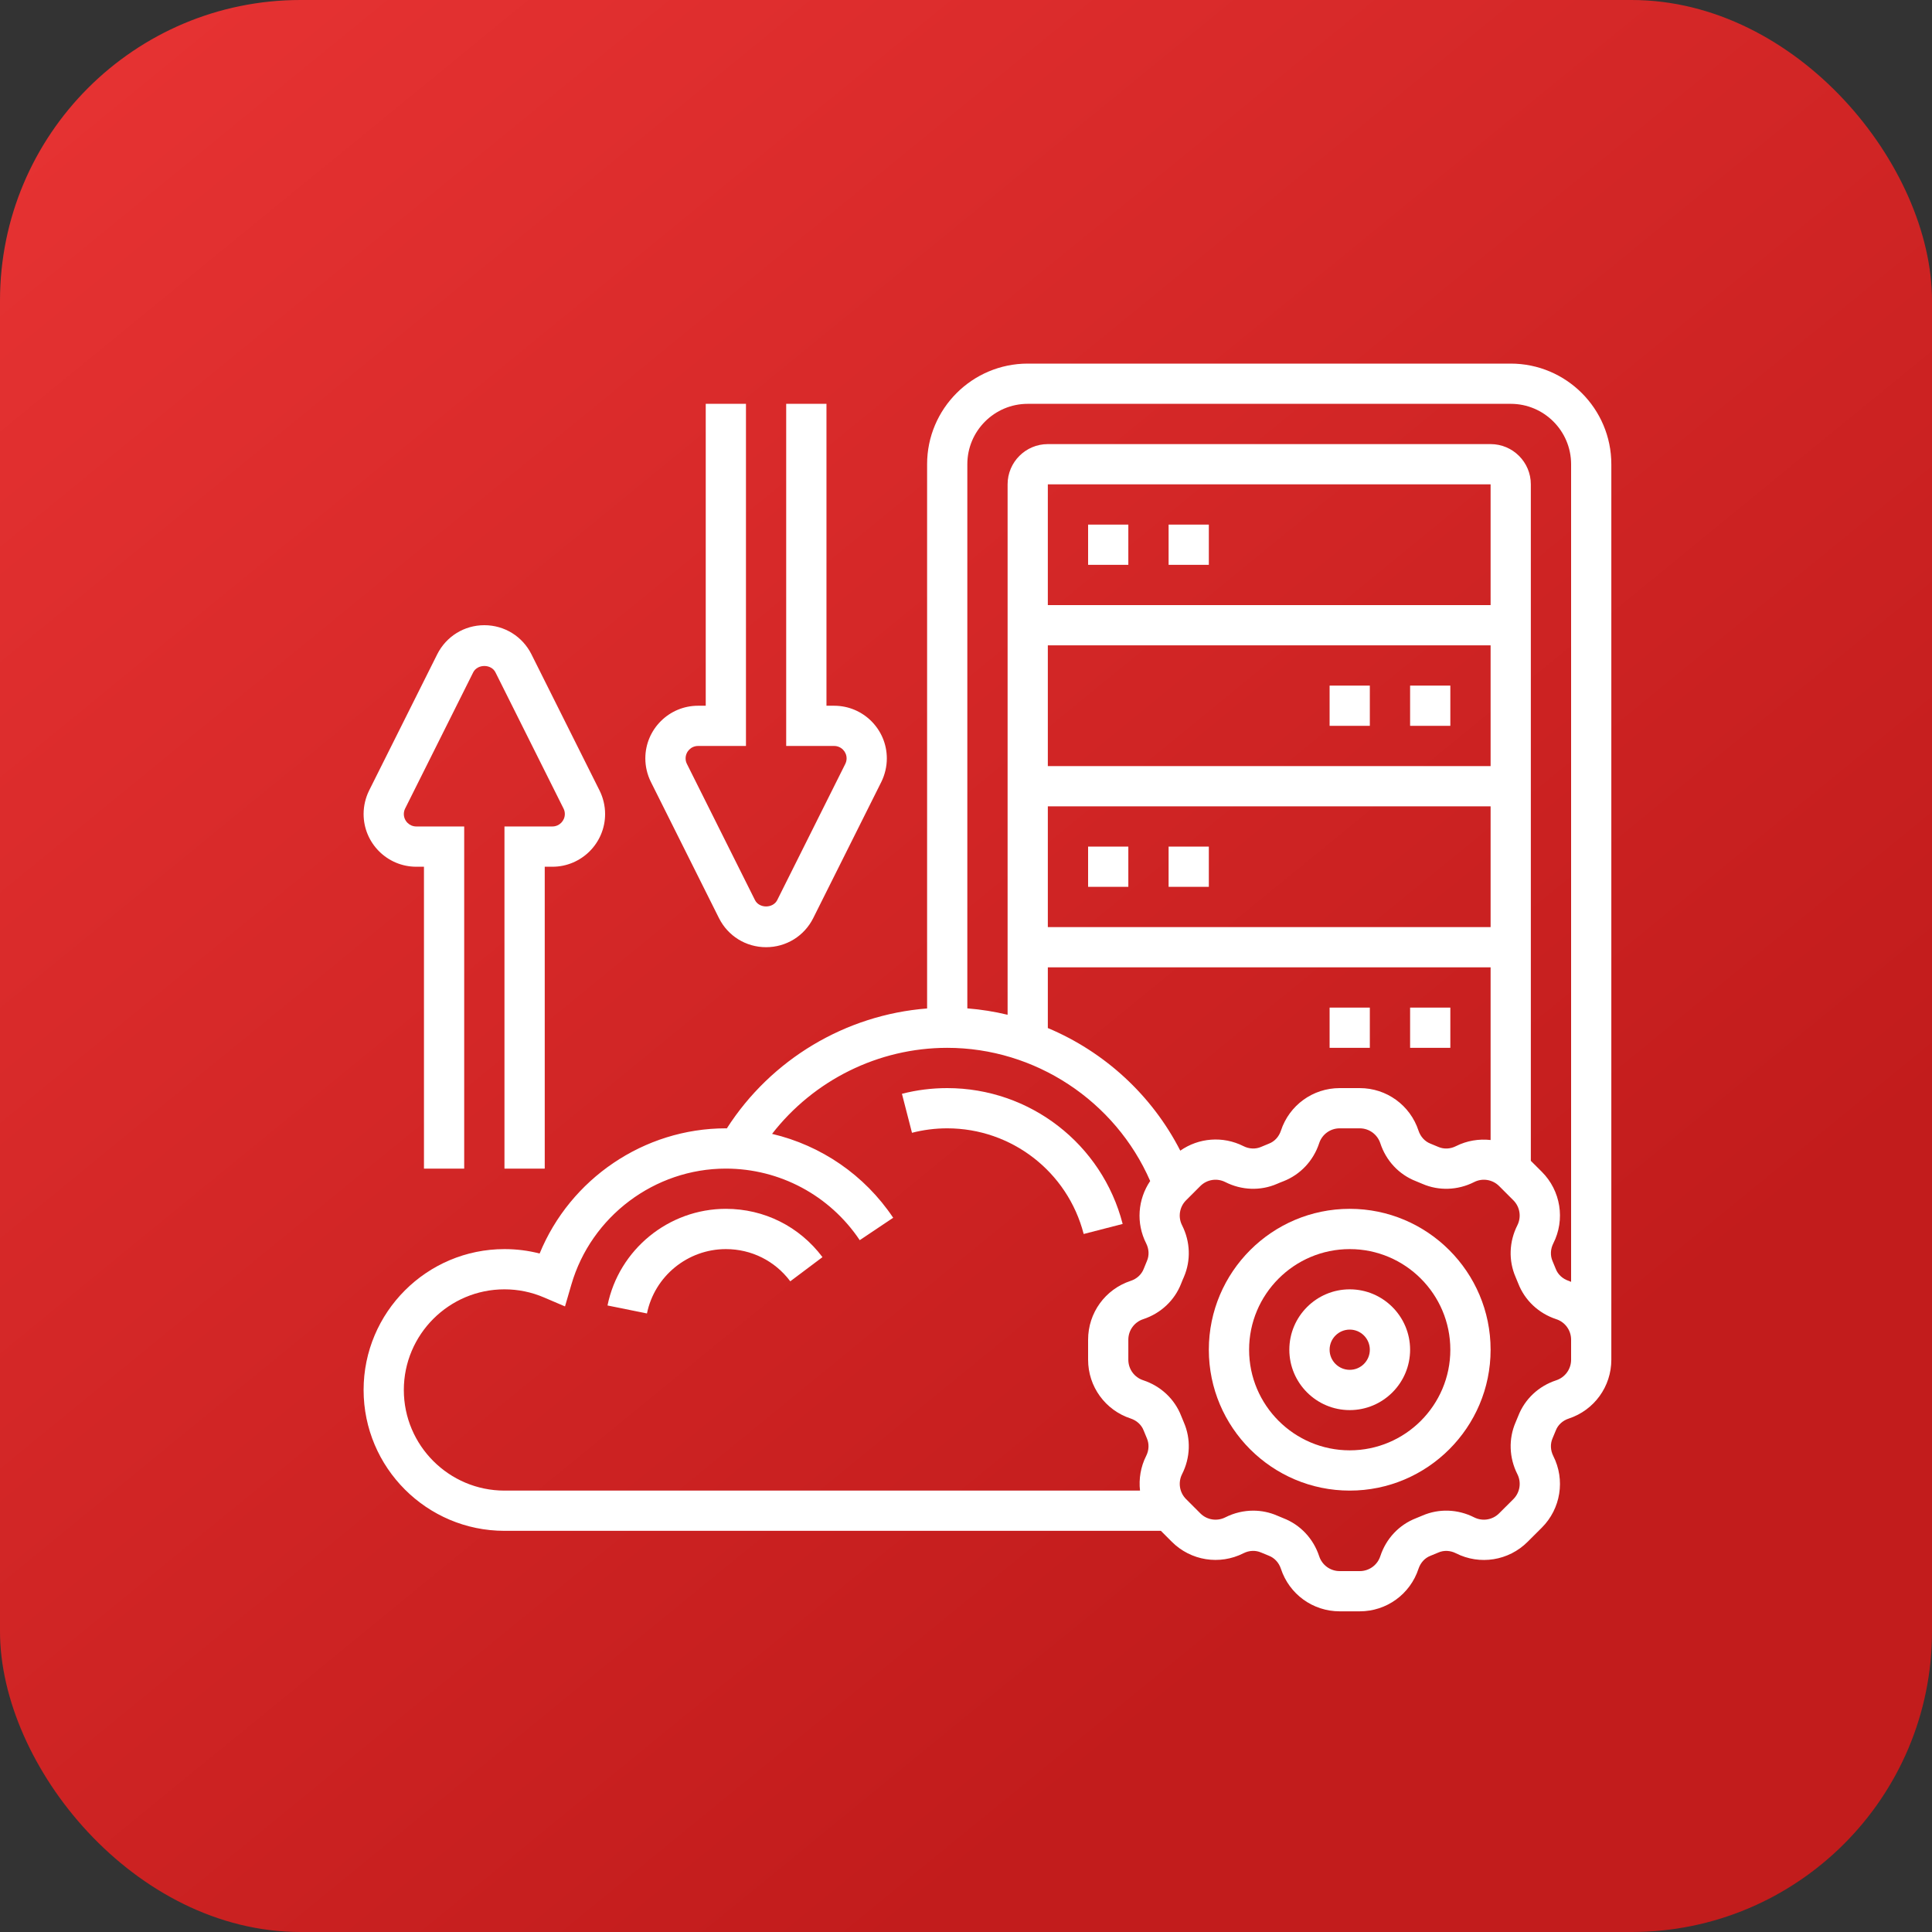
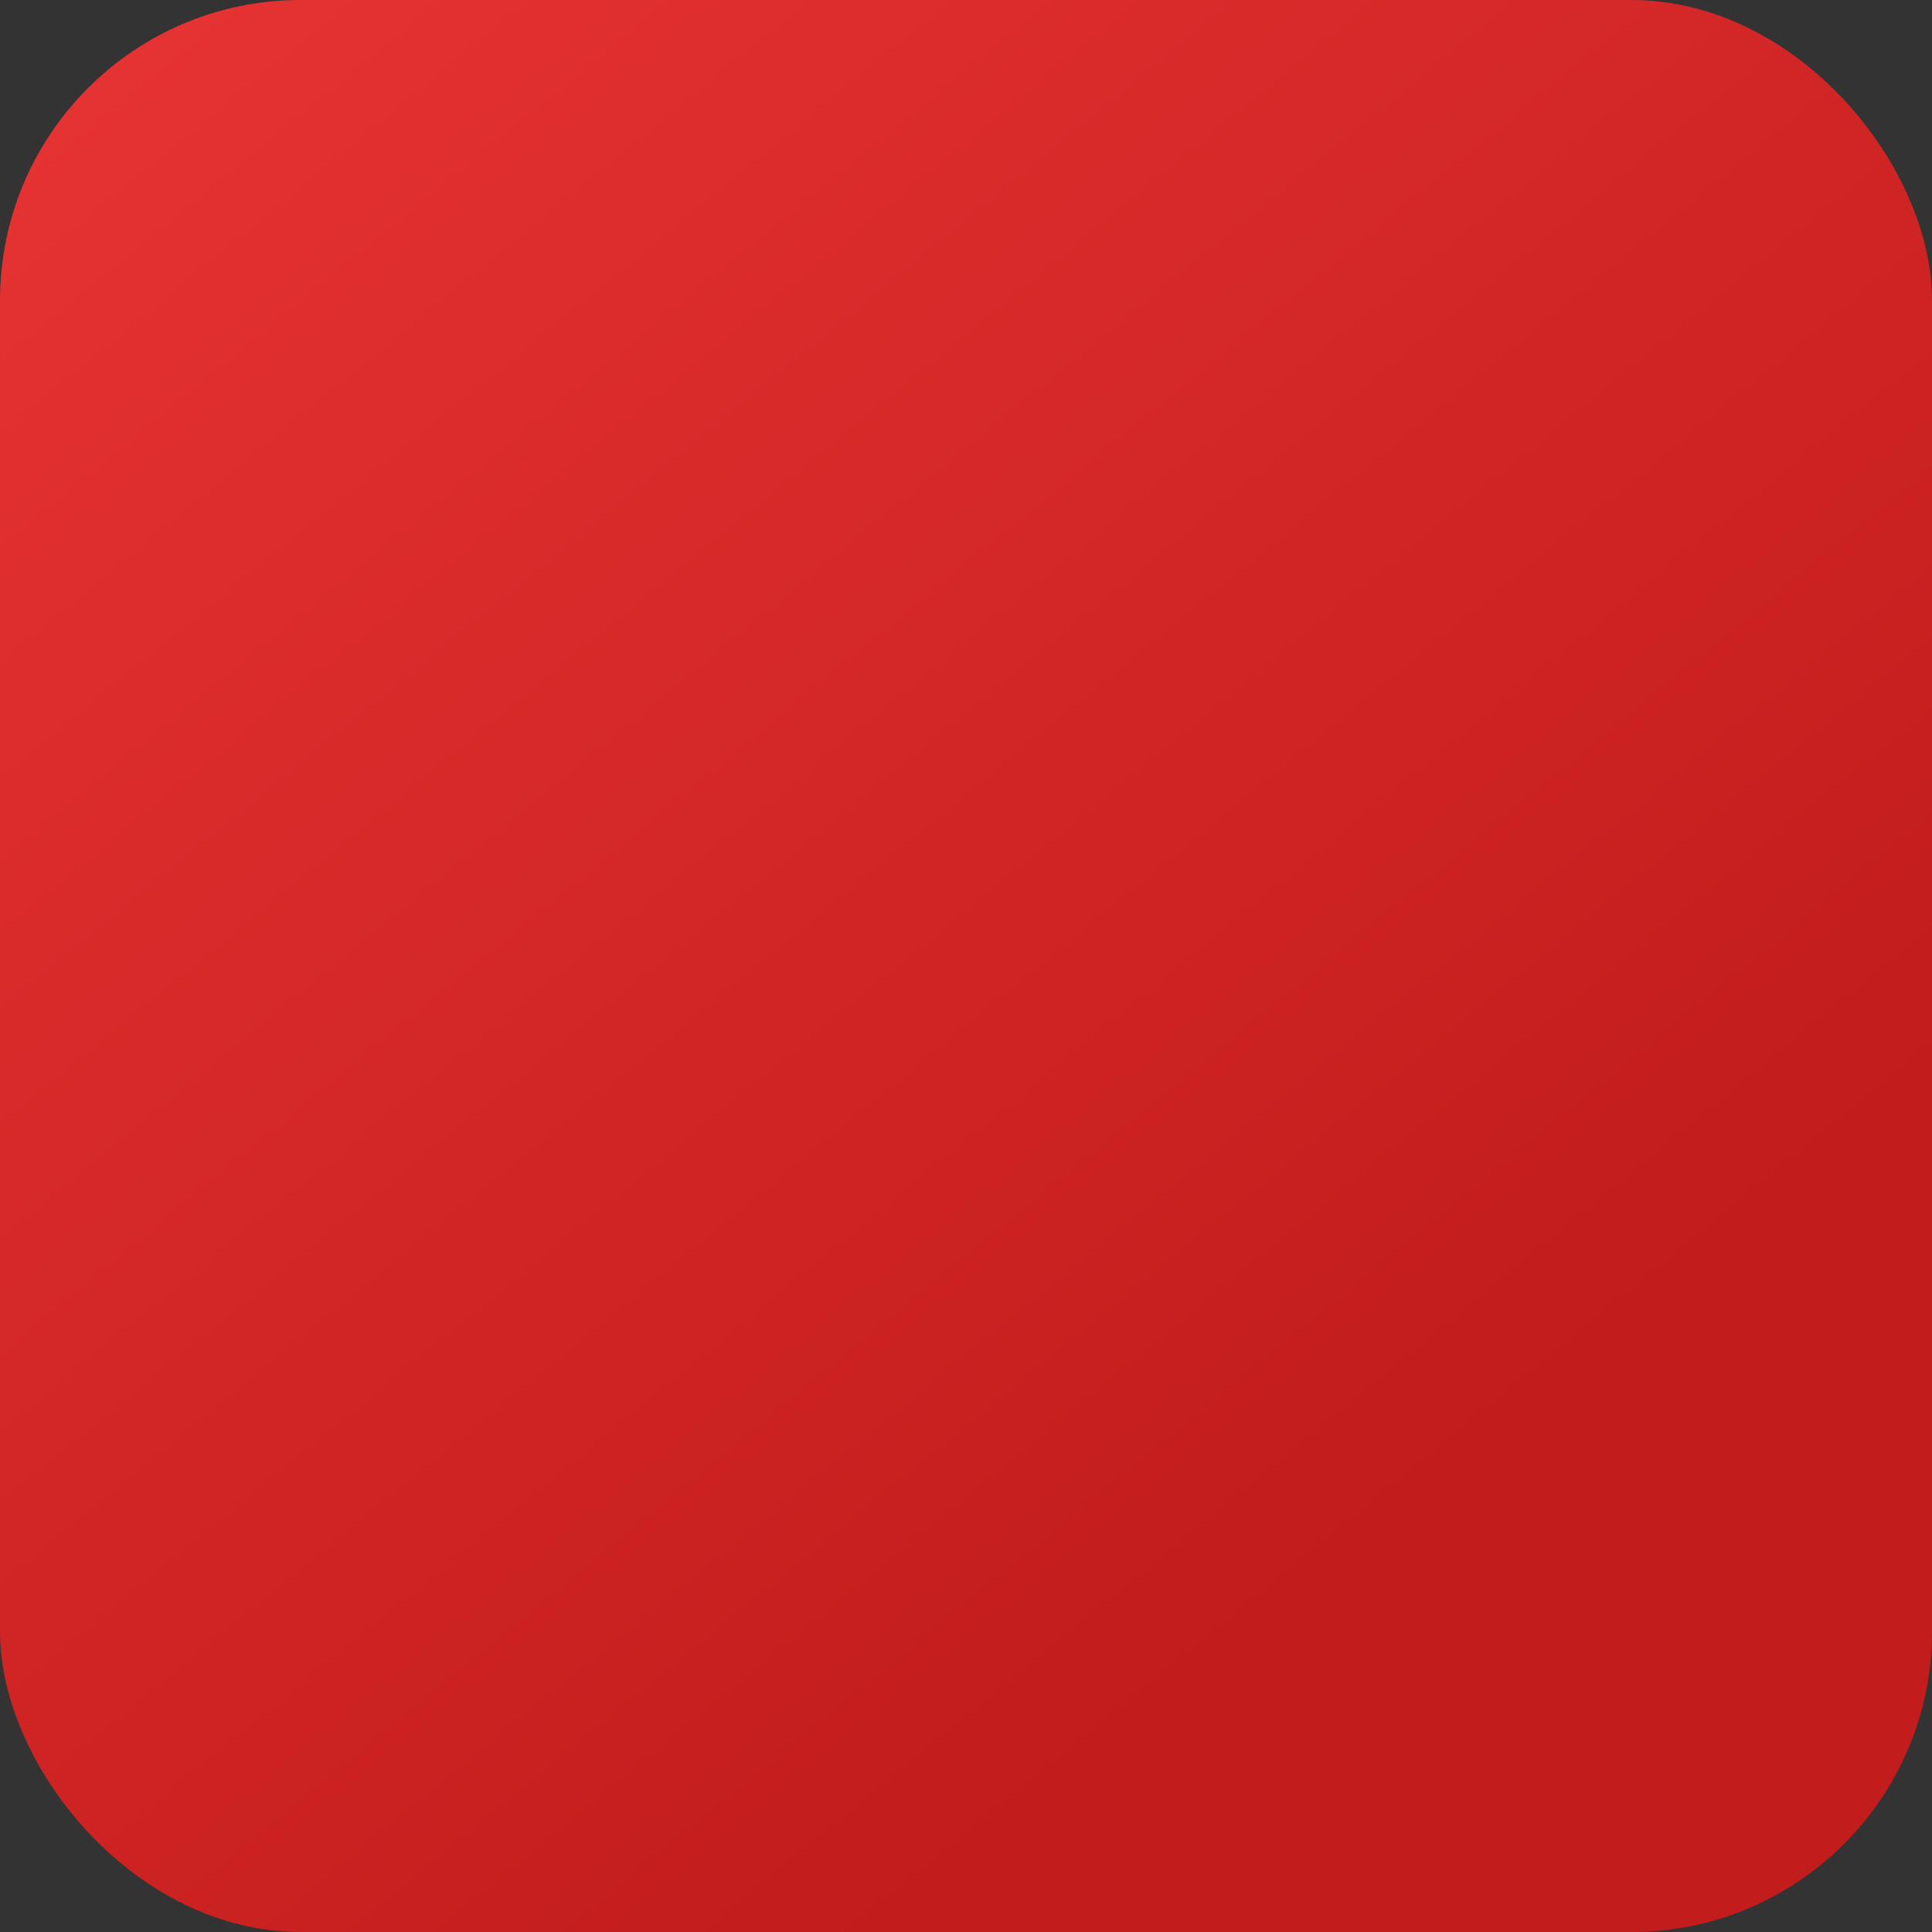
<svg xmlns="http://www.w3.org/2000/svg" width="45" height="45" viewBox="0 0 45 45" fill="none">
  <rect x="0" y="0" width="45" height="45" fill="#333333" stroke="none" />
  <rect width="45" height="45" rx="7" fill="url(#paint0_linear_3442_348)" />
  <g clip-path="url(#clip0_3442_348)">
    <path d="M31.438 28.156C29.628 28.156 28.156 29.628 28.156 31.438C28.156 33.247 29.628 34.719 31.438 34.719C33.247 34.719 34.719 33.247 34.719 31.438C34.719 29.628 33.247 28.156 31.438 28.156ZM31.438 33.781C30.145 33.781 29.094 32.73 29.094 31.438C29.094 30.145 30.145 29.094 31.438 29.094C32.73 29.094 33.781 30.145 33.781 31.438C33.781 32.73 32.73 33.781 31.438 33.781Z" fill="white" />
    <path d="M31.438 30.031C30.662 30.031 30.031 30.662 30.031 31.438C30.031 32.213 30.662 32.844 31.438 32.844C32.213 32.844 32.844 32.213 32.844 31.438C32.844 30.662 32.213 30.031 31.438 30.031ZM31.438 31.906C31.179 31.906 30.969 31.696 30.969 31.438C30.969 31.179 31.179 30.969 31.438 30.969C31.696 30.969 31.906 31.179 31.906 31.438C31.906 31.696 31.696 31.906 31.438 31.906Z" fill="white" />
-     <path d="M9.696 20.188H9.875V27.219H10.812V19.25H9.696C9.536 19.25 9.406 19.12 9.406 18.96C9.406 18.916 9.417 18.871 9.437 18.831L11.022 15.66C11.121 15.463 11.442 15.463 11.54 15.66L13.125 18.831C13.146 18.871 13.156 18.916 13.156 18.96C13.156 19.12 13.026 19.25 12.867 19.25H11.75V27.219H12.688V20.188H12.867C13.543 20.188 14.094 19.637 14.094 18.96C14.094 18.771 14.049 18.581 13.964 18.411L12.379 15.241C12.17 14.823 11.749 14.562 11.281 14.562C10.813 14.562 10.393 14.823 10.183 15.241L8.598 18.411C8.514 18.581 8.469 18.771 8.469 18.96C8.469 19.637 9.019 20.188 9.696 20.188Z" fill="white" />
    <path d="M16.746 21.384C16.955 21.802 17.375 22.062 17.844 22.062C18.312 22.062 18.733 21.802 18.942 21.384L20.527 18.214C20.611 18.044 20.656 17.854 20.656 17.665C20.656 16.988 20.106 16.438 19.429 16.438H19.25V9.406H18.312V17.375H19.429C19.589 17.375 19.719 17.505 19.719 17.665C19.719 17.709 19.708 17.754 19.688 17.794L18.103 20.965C18.004 21.162 17.683 21.162 17.585 20.965L16 17.794C15.979 17.754 15.969 17.709 15.969 17.665C15.969 17.505 16.099 17.375 16.258 17.375H17.375V9.406H16.438V16.438H16.258C15.582 16.438 15.031 16.988 15.031 17.665C15.031 17.854 15.076 18.044 15.161 18.214L16.746 21.384Z" fill="white" />
    <path d="M35.188 8.469H23.938C22.645 8.469 21.594 9.52 21.594 10.812V23.489C19.696 23.637 17.96 24.673 16.929 26.283C16.922 26.283 16.914 26.281 16.906 26.281C15 26.281 13.281 27.458 12.569 29.197C12.303 29.128 12.029 29.094 11.75 29.094C9.941 29.094 8.469 30.566 8.469 32.375C8.469 34.184 9.941 35.656 11.75 35.656H27.039L27.294 35.911C27.735 36.352 28.406 36.46 28.963 36.178C29.095 36.111 29.244 36.105 29.373 36.161C29.433 36.187 29.494 36.212 29.555 36.236C29.687 36.287 29.788 36.398 29.835 36.54C30.03 37.133 30.58 37.531 31.204 37.531H31.671C32.295 37.531 32.845 37.133 33.04 36.539C33.087 36.398 33.188 36.287 33.319 36.237C33.38 36.213 33.442 36.188 33.503 36.161C33.63 36.105 33.78 36.112 33.912 36.179C34.469 36.461 35.14 36.353 35.581 35.912L35.912 35.582C36.353 35.141 36.461 34.469 36.179 33.913C36.112 33.78 36.106 33.631 36.161 33.503C36.187 33.442 36.213 33.381 36.237 33.32C36.287 33.189 36.398 33.087 36.54 33.041C37.133 32.845 37.531 32.295 37.531 31.671V31.438V31.204V10.812C37.531 9.52 36.48 8.469 35.188 8.469ZM23.938 9.406H35.188C35.963 9.406 36.594 10.037 36.594 10.812V29.857C36.575 29.85 36.558 29.841 36.539 29.834C36.398 29.788 36.287 29.686 36.237 29.556C36.213 29.494 36.188 29.433 36.161 29.372C36.106 29.244 36.112 29.095 36.179 28.962C36.461 28.406 36.353 27.734 35.912 27.293L35.656 27.038V11.281C35.656 10.764 35.236 10.344 34.719 10.344H24.406C23.889 10.344 23.469 10.764 23.469 11.281V23.636C23.163 23.562 22.849 23.512 22.531 23.487V10.812C22.531 10.037 23.162 9.406 23.938 9.406ZM27.491 26.801C26.828 25.504 25.723 24.498 24.406 23.945V22.531H34.719V26.553C34.448 26.523 34.168 26.567 33.912 26.696C33.78 26.763 33.631 26.77 33.502 26.714C33.442 26.688 33.381 26.663 33.319 26.638C33.189 26.588 33.087 26.477 33.04 26.335C32.845 25.742 32.295 25.344 31.671 25.344H31.204C30.58 25.344 30.03 25.742 29.835 26.336C29.788 26.477 29.687 26.588 29.555 26.638C29.494 26.662 29.433 26.687 29.372 26.714C29.244 26.769 29.095 26.763 28.963 26.696C28.483 26.454 27.92 26.501 27.491 26.801ZM34.719 14.094H24.406V11.281H34.719V14.094ZM24.406 15.031H34.719V17.844H24.406V15.031ZM24.406 18.781H34.719V21.594H24.406V18.781ZM9.406 32.375C9.406 31.083 10.458 30.031 11.75 30.031C12.069 30.031 12.38 30.095 12.673 30.221L13.16 30.429L13.308 29.921C13.77 28.33 15.25 27.219 16.906 27.219C18.16 27.219 19.326 27.842 20.025 28.886L20.804 28.364C20.136 27.366 19.124 26.679 17.983 26.41C18.953 25.16 20.459 24.406 22.062 24.406C24.112 24.406 25.977 25.643 26.79 27.508C26.501 27.936 26.457 28.489 26.697 28.962C26.764 29.095 26.77 29.244 26.714 29.372C26.688 29.433 26.663 29.494 26.639 29.555C26.588 29.686 26.477 29.788 26.335 29.834C25.742 30.03 25.344 30.58 25.344 31.204V31.671C25.344 32.295 25.742 32.845 26.336 33.04C26.477 33.087 26.588 33.188 26.638 33.319C26.662 33.38 26.687 33.442 26.714 33.503C26.769 33.631 26.763 33.78 26.696 33.912C26.567 34.168 26.523 34.448 26.553 34.719H11.75C10.458 34.719 9.406 33.667 9.406 32.375ZM36.594 31.671C36.594 31.889 36.455 32.081 36.247 32.15C35.838 32.284 35.516 32.586 35.363 32.98C35.343 33.03 35.322 33.081 35.301 33.129C35.135 33.514 35.149 33.953 35.342 34.335C35.441 34.529 35.403 34.764 35.249 34.918L34.918 35.248C34.764 35.403 34.53 35.44 34.335 35.342C33.954 35.149 33.514 35.134 33.13 35.301C33.081 35.322 33.031 35.343 32.98 35.363C32.586 35.516 32.284 35.838 32.15 36.247C32.082 36.455 31.889 36.594 31.671 36.594H31.204C30.986 36.594 30.794 36.455 30.726 36.247C30.591 35.838 30.289 35.516 29.895 35.363C29.845 35.343 29.794 35.322 29.746 35.301C29.569 35.224 29.38 35.186 29.19 35.186C28.968 35.186 28.746 35.238 28.54 35.342C28.345 35.44 28.111 35.403 27.957 35.248L27.627 34.918C27.472 34.764 27.435 34.529 27.533 34.335C27.726 33.953 27.741 33.514 27.574 33.13C27.553 33.081 27.532 33.03 27.512 32.979C27.359 32.586 27.037 32.284 26.628 32.149C26.421 32.082 26.281 31.889 26.281 31.671V31.204C26.281 30.986 26.421 30.794 26.628 30.726C27.037 30.591 27.359 30.289 27.512 29.895C27.532 29.845 27.552 29.794 27.574 29.746C27.741 29.361 27.726 28.922 27.533 28.54C27.434 28.346 27.472 28.111 27.626 27.957L27.956 27.627C28.11 27.472 28.345 27.434 28.54 27.533C28.922 27.726 29.361 27.741 29.745 27.574C29.794 27.552 29.845 27.532 29.895 27.513C30.288 27.359 30.591 27.037 30.726 26.628C30.793 26.421 30.986 26.281 31.204 26.281H31.671C31.889 26.281 32.081 26.421 32.15 26.628C32.284 27.037 32.586 27.359 32.98 27.512C33.03 27.532 33.08 27.552 33.129 27.574C33.513 27.741 33.953 27.726 34.335 27.533C34.529 27.434 34.764 27.472 34.918 27.626L35.248 27.956C35.403 28.11 35.44 28.345 35.342 28.54C35.149 28.922 35.134 29.361 35.301 29.745C35.322 29.794 35.343 29.844 35.363 29.895C35.516 30.289 35.838 30.591 36.247 30.726C36.455 30.793 36.594 30.986 36.594 31.204V31.438V31.671Z" fill="white" />
    <path d="M25.344 12.219H26.281V13.156H25.344V12.219Z" fill="white" />
-     <path d="M27.219 12.219H28.156V13.156H27.219V12.219Z" fill="white" />
+     <path d="M27.219 12.219H28.156V13.156V12.219Z" fill="white" />
    <path d="M25.344 19.719H26.281V20.656H25.344V19.719Z" fill="white" />
-     <path d="M27.219 19.719H28.156V20.656H27.219V19.719Z" fill="white" />
    <path d="M32.844 15.969H33.781V16.906H32.844V15.969Z" fill="white" />
-     <path d="M30.969 15.969H31.906V16.906H30.969V15.969Z" fill="white" />
    <path d="M32.844 23.469H33.781V24.406H32.844V23.469Z" fill="white" />
    <path d="M30.969 23.469H31.906V24.406H30.969V23.469Z" fill="white" />
-     <path d="M22.062 25.344C21.705 25.344 21.351 25.388 21.008 25.477L21.242 26.385C21.508 26.316 21.784 26.281 22.062 26.281C23.561 26.281 24.867 27.293 25.241 28.742L26.149 28.508C25.669 26.645 23.989 25.344 22.062 25.344Z" fill="white" />
    <path d="M16.907 28.156C15.575 28.156 14.415 29.103 14.15 30.407L15.069 30.593C15.246 29.724 16.018 29.094 16.907 29.094C17.502 29.094 18.049 29.367 18.407 29.844L19.157 29.281C18.619 28.566 17.8 28.156 16.907 28.156Z" fill="white" />
  </g>
  <defs>
    <linearGradient id="paint0_linear_3442_348" x1="-1.35" y1="-6.3" x2="32.85" y2="35.55" gradientUnits="userSpaceOnUse">
      <stop stop-color="#EC3636" />
      <stop offset="1" stop-color="#C21C1C" />
    </linearGradient>
    <clipPath id="clip0_3442_348">
-       <rect width="30" height="30" fill="white" transform="translate(8 8)" />
-     </clipPath>
+       </clipPath>
  </defs>
</svg>